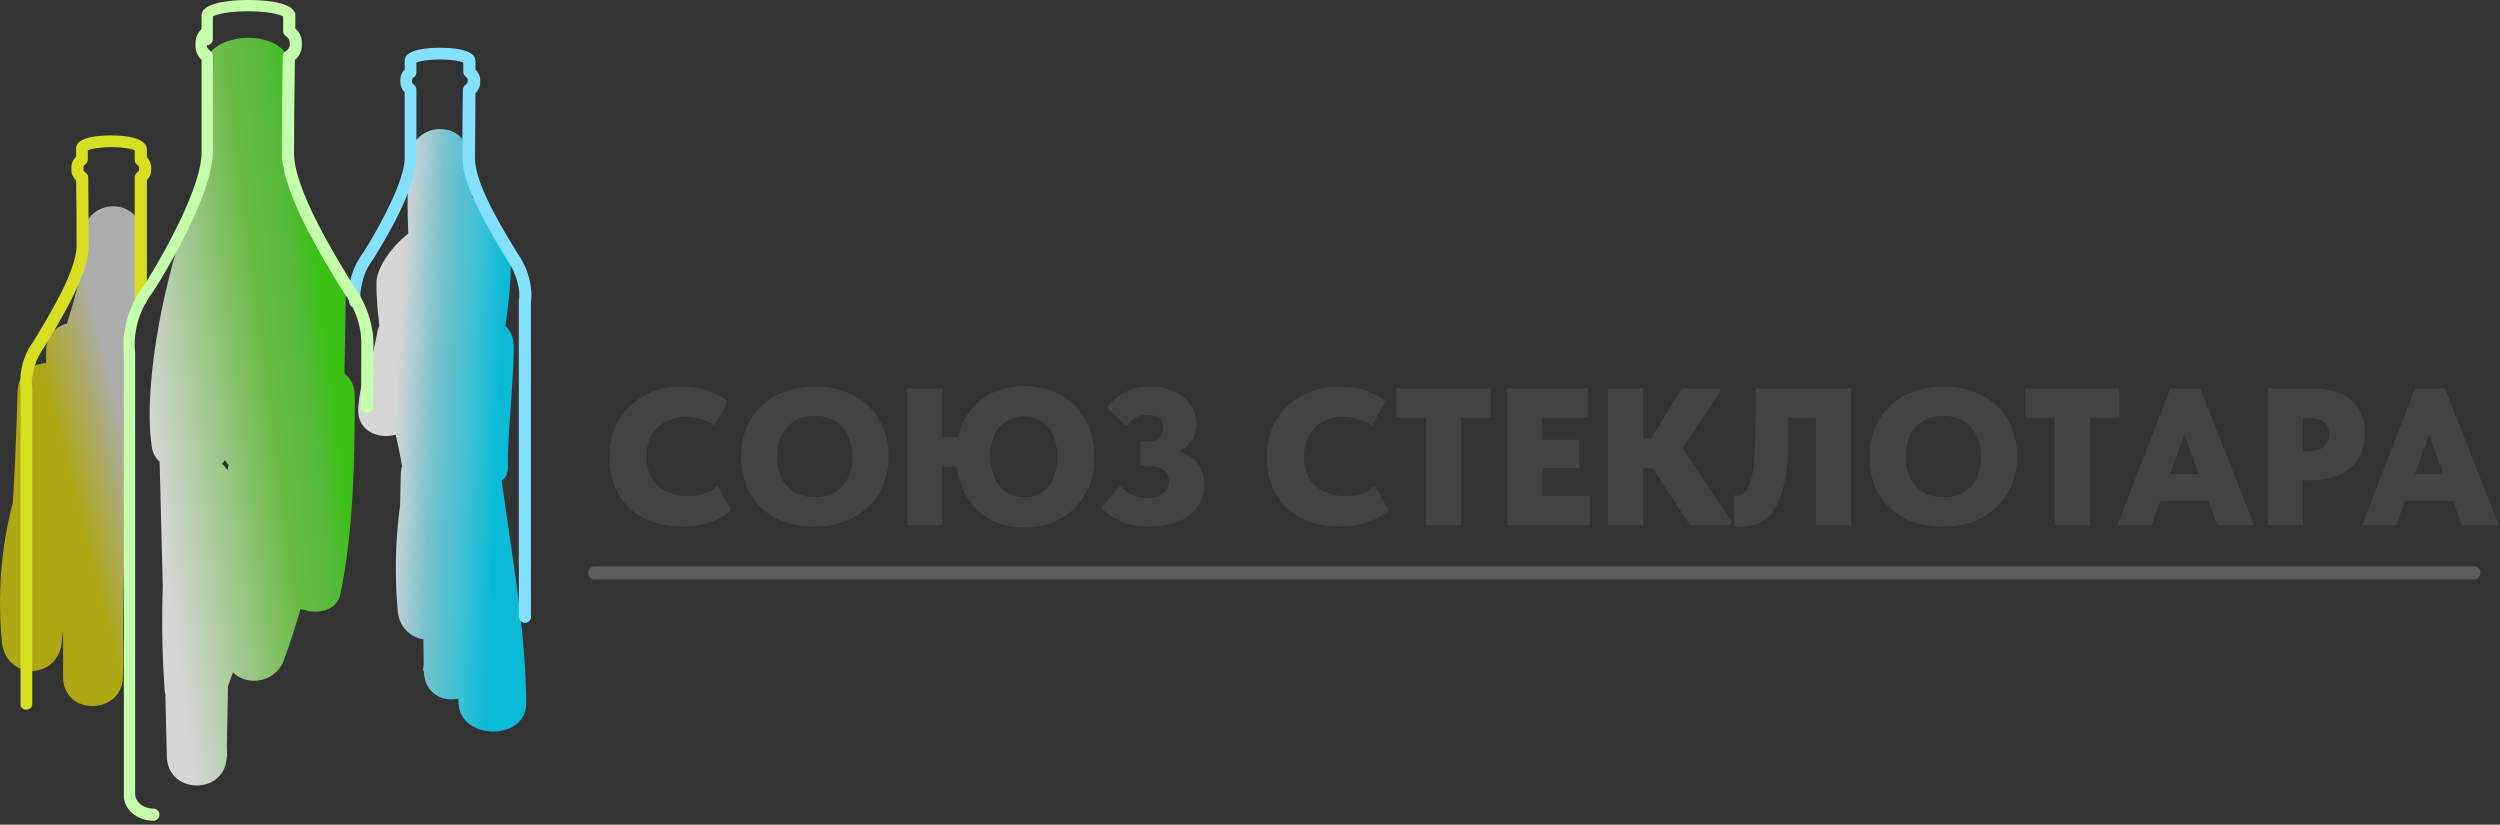
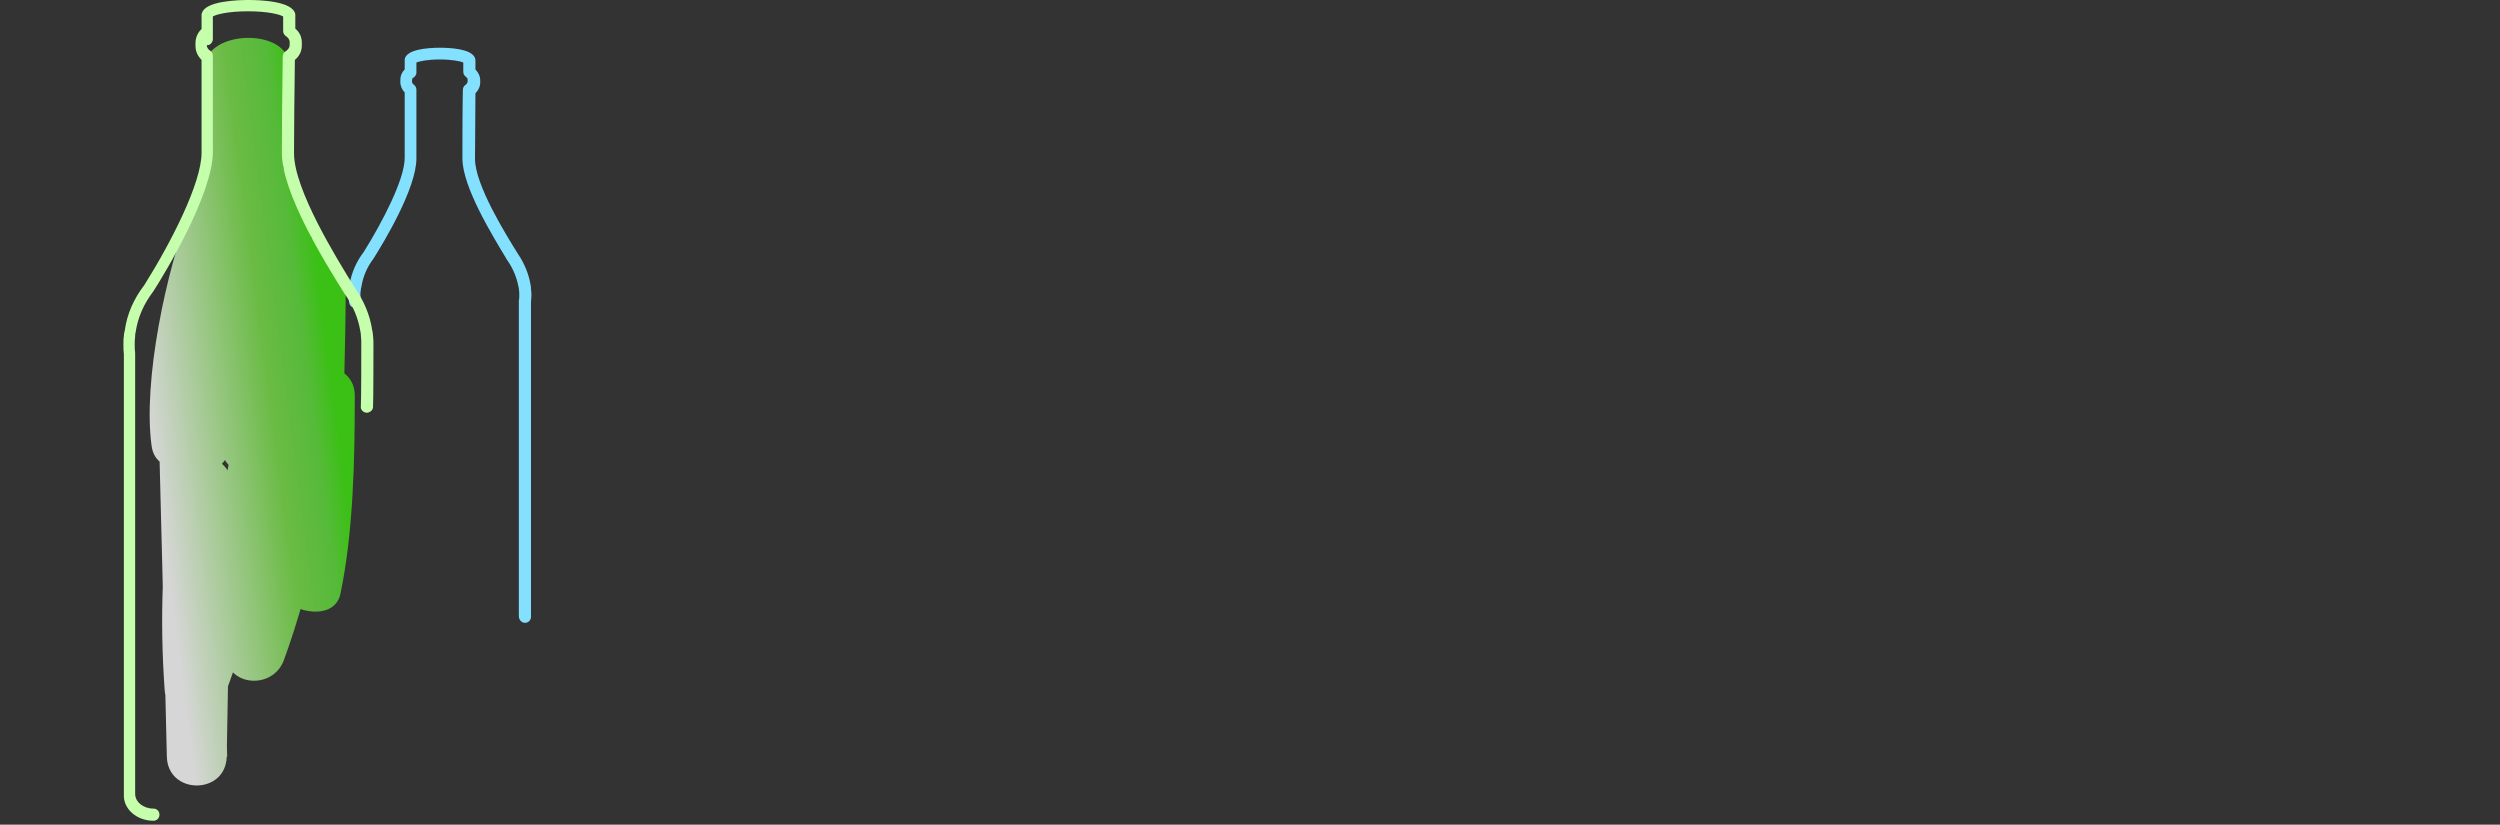
<svg xmlns="http://www.w3.org/2000/svg" width="576" height="190" viewBox="0 0 576 190" fill="none">
  <rect x="0" y="0" width="576" height="190" fill="#333333" stroke="none" />
-   <path opacity="0.8" d="M105.64 161.8C105.34 134.9 104.94 108 104.64 81C104.54 72.1 118.14 70.7 118.34 79.6C118.54 85.5 116.84 101.2 117.04 107.1C117.24 116 105.44 107.5 105.04 98.6L103.54 62.6C108.04 63.2 112.54 63.8 117.14 64.4C115.34 73.1 114.34 81.7 114.04 90.6C113.74 99.5 100.74 99.5 100.24 90.6C99.24 72.5 95.54 54.6 94.54 36.5H108.34C106.84 53.5 109.64 70.3 110.84 87.3C111.34 93.9 100.74 97.1 97.94 90.8C94.54 82.9 90.24 75.3 86.84 67.4C91.14 66.2 95.44 65.1 99.74 63.9C99.64 72.5 102.54 80.7 102.44 89.3C102.34 98.2 89.04 98.2 88.64 89.3C88.74 86.2 88.14 83.1 87.04 80.2H100.34C99.34 85.5 97.94 90.6 96.14 95.7C93.74 102.5 81.94 102.1 82.54 93.9C83.04 87.6 84.64 83.7 88.84 78.9C92.44 74.8 98.94 77.3 100.34 81.9C104.14 93.7 106.44 105.5 107.84 117.7C103.54 116.5 99.24 115.4 94.94 114.2C97.24 109.4 98.34 104.3 98.14 99H111.94C111.14 117.5 110.94 136 111.24 154.5H97.44C99.74 137.3 99.54 120.4 96.64 103.4C101.14 102.8 105.64 102.2 110.24 101.6C109.24 112.9 108.84 124 109.04 135.4H95.24C95.64 125.5 95.34 115.7 94.24 105.9C98.74 106.5 103.24 107.1 107.84 107.7C105.14 118.8 104.44 129.4 105.44 140.8H91.64C91.84 130.3 92.14 119.8 92.34 109.3C92.54 100.4 106.34 100.4 106.14 109.3C105.94 119.8 105.64 130.3 105.44 140.8C105.24 149.8 92.44 149.5 91.64 140.8C90.54 128.2 91.54 116.3 94.54 104C96.54 95.9 107.34 98.5 108.14 105.8C109.24 115.7 109.54 125.4 109.14 135.3C108.74 144.2 95.54 144.2 95.34 135.3C95.14 124 95.54 112.8 96.54 101.5C97.24 94.4 108.64 91.4 110.14 99.7C113.34 118 113.94 136 111.44 154.5C110.34 163 97.84 163.7 97.64 154.5C97.34 136 97.54 117.5 98.34 99C98.74 90.2 112.44 90.1 112.14 99C111.84 107 110.14 113.8 107.04 121.2C104.04 128.3 94.84 123.6 94.14 117.7C92.94 106.7 90.54 96.1 87.14 85.5C90.94 86.5 94.84 87.5 98.64 88.5C97.84 90.3 97.14 92 96.34 93.8C91.84 93.2 87.34 92.6 82.74 92C84.54 86.9 85.94 81.8 86.94 76.5C88.24 69.5 98.44 70.3 100.24 76.5C101.54 80.8 102.14 84.8 102.34 89.2H88.54C88.64 80.6 86.64 73.5 86.74 65C86.84 58.7 99.14 46.9 101.94 53.5C105.34 61.4 106.34 75.7 109.74 83.7C105.44 84.9 101.14 86 96.84 87.2C95.64 70.3 92.84 53.4 94.34 36.4C95.14 27.6 107.64 27.4 108.14 36.4C109.14 54.5 112.84 72.4 113.84 90.5H100.04C100.34 80.4 99.24 54.8 101.24 44.9C102.94 37 117.24 51.9 117.64 59.4C118.14 71.4 113.64 86.4 114.14 98.4H104.94C104.74 92.5 104.64 86.7 104.44 80.8C109.04 80.8 108.54 82.1 113.14 82.1C113.44 109 120.94 134.8 121.24 161.7C121.64 170.9 105.74 170.7 105.64 161.8Z" fill="url(#paint0_linear_45_20)" />
  <path opacity="0.8" d="M66.64 16.5C65.94 39.8 62.04 59.2 64.54 82.5C60.04 81.9 55.54 81.3 50.94 80.7C54.34 72.1 48.84 33.2 52.24 24.6C55.04 17.7 71.64 47.7 71.84 56C72.14 68.9 73.64 81.8 73.94 94.7C69.44 94.1 64.94 93.5 60.34 92.9C62.84 86.5 64.44 61.8 65.44 55C66.54 47.2 79.54 60.7 79.64 68.3C79.64 77.8 79.04 94.3 79.04 103.8H65.24C65.34 93.5 63.14 84.8 58.24 75.9C62.44 75.4 66.64 74.8 70.84 74.3L64.54 104.6C62.94 112.4 51.14 110.4 50.94 102.8C50.74 92.4 49.34 82.4 46.64 72.3H59.94C56.84 82.5 54.44 92.8 52.94 103.4C48.54 102.2 44.04 101 39.64 99.7C42.04 87.5 43.04 74.9 40.64 62.6H53.94C49.34 74.1 46.64 86.7 48.34 99.1H35.04C36.54 94.4 36.84 90.4 36.34 85.5H50.14C50.84 115.1 51.54 144.7 52.34 174.3H38.54C38.94 153.4 39.24 132.5 39.64 111.7C44.14 112.3 48.64 112.9 53.24 113.5C51.14 128.6 50.84 143.7 51.94 158.9C47.44 158.3 42.94 157.7 38.34 157.1C45.44 138.1 50.74 118.8 54.24 98.8C55.54 91.2 68.44 92.9 67.84 100.6C66.44 117.1 65.74 133.6 65.84 150.1C61.34 149.5 56.84 148.9 52.24 148.3C58.34 131.3 61.84 114.1 62.74 95.9C63.14 87.1 76.54 87 76.54 95.9C76.54 108.1 76.44 120.3 76.44 132.6C71.94 132 67.44 131.4 62.84 130.8C65.64 117.6 66.94 104.6 66.94 91.1C66.94 82.2 81.74 82.2 81.74 91.1C81.74 105.8 81.44 122.4 78.44 136.8C76.84 144.5 62.54 140.4 62.54 132.7C62.54 120.5 62.64 108.3 62.64 96H76.44C75.54 115.3 72.04 133.9 65.44 152C62.94 159.1 51.94 158.3 51.84 150.2C51.74 133.7 52.44 117.2 53.84 100.7C58.34 101.3 62.84 101.9 67.44 102.5C63.94 122.5 58.64 141.8 51.54 160.8C48.84 168.1 38.54 166.9 37.94 159C36.74 142.5 37.44 126.3 39.74 109.9C40.84 102.1 53.44 104.1 53.34 111.7C52.94 132.6 52.64 153.5 52.24 174.3C52.04 183.2 38.64 183.2 38.44 174.3C37.74 144.7 37.04 115.1 36.24 85.5C36.04 76.4 49.14 76.9 50.04 85.5C50.74 91.6 50.14 96.9 48.24 102.8C46.44 108.7 35.94 110 34.94 102.8C32.84 87.9 38.34 62 43.94 48C46.24 42.4 54.34 19.5 55.84 26.9C58.84 41.7 55.74 88.7 52.84 103.4C51.14 112.3 38.24 108.3 39.54 99.7C41.14 89.1 43.44 78.9 46.54 68.6C48.54 62.2 58.04 61.9 59.84 68.6C62.84 79.9 64.44 91.1 64.64 102.8C60.14 102.2 55.64 101.6 51.04 101L57.34 70.7C58.54 64.8 67.14 64 69.94 69.1C76.04 80.1 78.94 91.4 78.84 104C78.74 112.9 65.04 112.9 65.04 104V75.6C69.54 76.2 74.04 76.8 78.64 77.4C77.64 84.2 76.04 90.4 73.54 96.8C70.84 103.8 60.14 103.2 59.94 95C59.64 82.1 58.14 69.2 57.84 56.3C62.34 56.9 66.84 57.5 71.44 58.1C68.04 66.7 67.54 76.1 64.14 84.6C61.24 91.9 51.44 90.7 50.54 82.8C48.04 59.5 46.44 38.8 47.14 15.5C47.44 6.6 66.84 6.4 66.64 15.3V16.5Z" fill="url(#paint1_linear_45_20)" />
-   <path opacity="0.6" d="M24.44 80.9V133.1H10.64C11.64 119.7 9.34 106.2 10.74 92.8C12.14 79.6 19.84 67.6 19.04 54.3H32.84C29.74 88.2 28.24 122.1 28.34 156.1H14.54C15.04 138.8 12.74 122.3 7.54 105.9C11.74 106.4 15.94 107 20.14 107.5C14.54 120.5 12.84 133.8 14.24 147.9H0.44C2.34 128.7 3.54 109.6 4.04 90.3C4.24 81.4 18.04 81.4 17.84 90.3C17.34 109.5 16.14 128.7 14.24 147.9C13.34 156.8 1.34 156.8 0.44 147.9C-1.16 131.2 1.64 115.8 8.24 100.5C10.74 94.7 19.24 97 20.84 102.1C26.44 119.7 28.94 137.6 28.34 156C28.04 164.9 14.54 164.9 14.54 156C14.44 122 15.94 88.1 19.04 54.2C19.84 45.4 32.34 45.2 32.84 54.2C33.64 67.5 26.84 78.4 24.84 91.3C22.74 105 25.44 119.1 24.44 133C23.84 141.8 10.64 142 10.64 133V80.8C10.64 72.1 24.44 72 24.44 80.9Z" fill="url(#paint2_linear_45_20)" />
  <path d="M120.94 143.5C121.74 143.5 122.34 142.9 122.34 142.1V69.6C122.34 69.2 122.44 68.7 122.44 68.2C122.44 67.7 122.44 67.1 122.34 66.6C122.34 66.3 122.34 66 122.24 65.6C121.84 63.2 120.84 60.7 119.34 58.5C116.34 53.7 109.44 42.5 109.44 36.6C109.44 32.9 109.54 26.5 109.54 21.5C110.24 20.8 110.64 19.9 110.64 19V18.5C110.64 17.6 110.24 16.7 109.54 16V14C109.54 13.6 109.44 13.3 109.24 13C108.14 11.3 103.94 11 101.34 11C98.44 11 93.54 11.4 93.24 13.7V16C92.54 16.7 92.24 17.5 92.24 18.4V18.9C92.24 19.8 92.64 20.7 93.24 21.3V36.4C93.24 41.3 88.14 51.1 83.84 58C82.14 60.2 80.94 62.9 80.54 65.6C80.44 65.8 80.44 66.2 80.44 66.6C80.44 67 80.34 67.5 80.34 68.1C80.34 68.6 80.34 69.1 80.44 69.7C80.54 70.5 81.24 71 81.94 70.9C82.74 70.8 83.24 70.2 83.14 69.4C83.14 69 83.04 68.5 83.04 68.1C83.04 67.7 83.04 67.2 83.14 66.8C83.14 66.5 83.14 66.4 83.24 66.2C83.64 63.7 84.54 61.6 86.04 59.6C88.44 55.8 95.94 43.4 95.94 36.5V20.7C95.94 20.2 95.74 19.8 95.34 19.5C95.24 19.4 94.94 19.2 94.94 18.9V18.4C94.94 18.3 95.04 18.1 95.04 18C95.54 17.8 95.94 17.3 95.94 16.7V14.4C96.64 14.1 98.54 13.7 101.34 13.7C104.14 13.7 106.04 14.1 106.74 14.4V16.5C106.74 17 106.94 17.4 107.34 17.7C107.44 17.8 107.74 18 107.74 18.3V18.8C107.74 19 107.54 19.3 107.34 19.5C106.94 19.7 106.64 20.2 106.64 20.7C106.54 25.9 106.54 32.7 106.54 36.5C106.54 43.1 113.54 54.4 116.84 59.9C118.24 61.9 119.04 63.9 119.44 66C119.54 66.3 119.54 66.4 119.54 66.5C119.64 67.1 119.64 67.5 119.64 68C119.64 68.4 119.64 68.9 119.54 69.3V141.9C119.54 142.9 120.24 143.5 120.94 143.5Z" fill="#84E0FF" />
-   <path d="M6.04 163.5C6.84 163.5 7.44 162.9 7.44 162.1V89.6C7.44 89 7.34 88.6 7.34 88.2C7.34 87.8 7.34 87.3 7.44 86.9C7.44 86.6 7.44 86.5 7.54 86.3C7.94 84 8.74 82 10.04 80.2C13.44 74.6 20.44 63.4 20.44 56.7C20.44 52.9 20.34 46 20.34 40.9C20.34 40.4 20.04 40 19.64 39.7C19.34 39.5 19.24 39.3 19.24 39V38.5C19.24 38.2 19.54 37.9 19.64 37.9C20.04 37.6 20.24 37.2 20.24 36.7V34.6C20.94 34.3 22.84 33.9 25.64 33.9C28.44 33.9 30.34 34.3 31.04 34.6V36.8C31.04 37.3 31.24 37.7 31.64 38C31.74 38.1 32.04 38.3 32.04 38.6V39.1C32.04 39.4 31.74 39.6 31.64 39.7C31.24 40 31.04 40.4 31.04 40.9V69C31.04 69.8 31.64 70.4 32.44 70.4C33.24 70.4 33.84 69.8 33.84 69V41.5C34.54 40.8 34.84 40 34.84 39.1V38.6C34.84 37.7 34.44 36.8 33.84 36.2V34.2C33.44 31.6 28.54 31.2 25.74 31.2C22.94 31.2 18.34 31.5 17.64 33.6C17.54 33.8 17.54 33.9 17.54 34.1V36.1C16.84 36.8 16.44 37.6 16.44 38.6V39.1C16.44 40.1 16.84 40.9 17.54 41.6C17.64 46.7 17.64 53.1 17.64 56.7C17.64 62.6 10.64 73.8 7.74 78.6C6.14 80.8 5.14 83.2 4.84 85.8C4.74 86 4.74 86.4 4.74 86.8C4.74 87.2 4.64 87.7 4.64 88.3C4.64 88.8 4.64 89.3 4.74 89.9V162.2C4.64 162.9 5.24 163.5 6.04 163.5Z" fill="#D7DF23" />
  <path d="M35.34 189.1C36.14 189.1 36.74 188.5 36.74 187.7C36.74 186.9 36.14 186.3 35.34 186.3C33.04 186.3 31.14 184.8 31.14 182.9V81.4C31.04 80.6 31.04 80 31.04 79.4C31.04 78.8 31.04 78.1 31.14 77.5C31.14 77.1 31.14 76.9 31.24 76.6C31.74 73.1 33.14 70 35.34 67.1C37.74 63.4 49.04 44.8 49.04 35V12.9C49.04 12.4 48.84 12 48.44 11.7C47.94 11.4 47.64 10.9 47.64 10.4C48.34 10.5 49.04 9.8 49.04 9V3.8C49.84 3.3 52.64 2.6 57.14 2.6C61.64 2.6 64.44 3.3 65.24 3.8V7.1C65.24 7.6 65.44 8 65.84 8.3C66.34 8.6 66.74 9.1 66.74 9.7V10.4C66.74 10.9 66.44 11.4 65.84 11.8C65.44 12 65.14 12.5 65.14 13C65.04 20.2 64.94 29.8 64.94 35.2C64.94 44.4 74.64 60.1 79.34 67.6C81.34 70.4 82.54 73.3 83.04 76.4C83.14 76.8 83.14 77 83.14 77.2C83.24 78 83.24 78.6 83.24 79.3C83.24 80.4 83.24 92.8 83.14 93.6C83.04 94.4 83.64 95 84.44 95.1C85.14 95.1 85.84 94.6 85.94 93.9C86.04 93.1 86.04 79.5 86.04 79.4C86.04 78.7 86.04 78 85.94 77.3C85.94 76.9 85.84 76.5 85.74 76C85.24 72.6 83.84 69.3 81.74 66.3C77.54 59.5 67.74 43.7 67.74 35.3C67.74 30.1 67.84 21 67.94 13.8C68.94 13 69.54 11.8 69.54 10.5V9.8C69.54 8.6 69.04 7.4 68.04 6.6V3.6V3.3C67.54 0.2 59.64 0 57.24 0C54.94 0 47.34 0.2 46.54 3C46.44 3.1 46.44 3.3 46.44 3.5V6.7C45.54 7.5 45.04 8.7 45.04 9.9V10.6C45.04 11.8 45.54 12.9 46.44 13.8V35.2C46.44 42.2 39.34 56 33.24 65.7C30.84 68.8 29.24 72.4 28.74 76.2C28.64 76.5 28.54 77 28.54 77.4C28.44 78 28.44 78.7 28.44 79.5C28.44 80.2 28.44 80.9 28.54 81.6V183C28.34 186.4 31.54 189.1 35.34 189.1Z" fill="#C6FFAB" />
-   <path d="M157.093 121.315C154.483 121.315 152.143 120.925 150.073 120.145C148.003 119.365 146.248 118.27 144.808 116.86C143.398 115.45 142.303 113.77 141.523 111.82C140.773 109.84 140.398 107.68 140.398 105.34C140.398 103 140.788 100.84 141.568 98.86C142.378 96.85 143.518 95.125 144.988 93.685C146.458 92.245 148.228 91.12 150.298 90.31C152.368 89.47 154.678 89.05 157.228 89.05C159.388 89.05 161.323 89.35 163.033 89.95C164.773 90.55 166.333 91.39 167.713 92.47L164.653 98.005C163.603 97.315 162.493 96.82 161.323 96.52C160.153 96.19 159.043 96.025 157.993 96.025C156.673 96.025 155.458 96.235 154.348 96.655C153.238 97.075 152.278 97.69 151.468 98.5C150.688 99.28 150.073 100.225 149.623 101.335C149.173 102.445 148.948 103.69 148.948 105.07C148.948 108.04 149.803 110.32 151.513 111.91C153.253 113.5 155.608 114.295 158.578 114.295C159.028 114.295 159.538 114.265 160.108 114.205C160.678 114.145 161.263 114.04 161.863 113.89C162.463 113.74 163.048 113.515 163.618 113.215C164.218 112.915 164.773 112.51 165.283 112L168.478 117.535C167.338 118.615 165.793 119.515 163.843 120.235C161.893 120.955 159.643 121.315 157.093 121.315ZM187.73 114.565C188.96 114.565 190.1 114.37 191.15 113.98C192.23 113.59 193.16 113.005 193.94 112.225C194.72 111.415 195.32 110.425 195.74 109.255C196.19 108.085 196.415 106.735 196.415 105.205C196.415 103.705 196.19 102.37 195.74 101.2C195.32 100.03 194.72 99.055 193.94 98.275C193.19 97.465 192.275 96.85 191.195 96.43C190.145 96.01 188.99 95.8 187.73 95.8C186.47 95.8 185.3 96.01 184.22 96.43C183.17 96.82 182.255 97.42 181.475 98.23C180.725 99.01 180.125 99.985 179.675 101.155C179.255 102.325 179.045 103.675 179.045 105.205C179.045 106.705 179.255 108.04 179.675 109.21C180.095 110.35 180.68 111.325 181.43 112.135C182.21 112.915 183.125 113.515 184.175 113.935C185.255 114.355 186.44 114.565 187.73 114.565ZM187.73 121.315C185.12 121.315 182.765 120.94 180.665 120.19C178.565 119.41 176.78 118.315 175.31 116.905C173.84 115.495 172.7 113.8 171.89 111.82C171.11 109.84 170.72 107.635 170.72 105.205C170.72 102.925 171.11 100.81 171.89 98.86C172.67 96.88 173.795 95.17 175.265 93.73C176.735 92.26 178.52 91.12 180.62 90.31C182.72 89.47 185.09 89.05 187.73 89.05C190.25 89.05 192.545 89.44 194.615 90.22C196.715 90.97 198.515 92.065 200.015 93.505C201.515 94.915 202.67 96.61 203.48 98.59C204.32 100.57 204.74 102.775 204.74 105.205C204.74 107.485 204.335 109.615 203.525 111.595C202.745 113.545 201.605 115.24 200.105 116.68C198.635 118.12 196.85 119.26 194.75 120.1C192.68 120.91 190.34 121.315 187.73 121.315ZM217.133 100.75H220.733C221.123 98.98 221.753 97.375 222.623 95.935C223.493 94.495 224.573 93.265 225.863 92.245C227.183 91.195 228.698 90.385 230.408 89.815C232.118 89.245 233.993 88.96 236.033 88.96C238.403 88.96 240.578 89.35 242.558 90.13C244.538 90.91 246.233 92.02 247.643 93.46C249.083 94.9 250.193 96.625 250.973 98.635C251.753 100.645 252.143 102.865 252.143 105.295C252.143 107.695 251.753 109.885 250.973 111.865C250.193 113.845 249.083 115.555 247.643 116.995C246.233 118.435 244.538 119.56 242.558 120.37C240.578 121.15 238.403 121.54 236.033 121.54C233.873 121.54 231.893 121.21 230.093 120.55C228.293 119.89 226.718 118.96 225.368 117.76C224.048 116.53 222.968 115.045 222.128 113.305C221.288 111.565 220.733 109.63 220.463 107.5H217.133V121H209.033V89.5H217.133V100.75ZM236.033 114.565C237.143 114.565 238.148 114.37 239.048 113.98C239.978 113.59 240.773 113.005 241.433 112.225C242.123 111.445 242.648 110.485 243.008 109.345C243.398 108.175 243.593 106.81 243.593 105.25C243.593 103.75 243.398 102.43 243.008 101.29C242.648 100.12 242.123 99.145 241.433 98.365C240.773 97.555 239.978 96.955 239.048 96.565C238.148 96.145 237.143 95.935 236.033 95.935C234.953 95.935 233.933 96.13 232.973 96.52C232.013 96.88 231.173 97.435 230.453 98.185C229.763 98.905 229.208 99.835 228.788 100.975C228.368 102.085 228.158 103.375 228.158 104.845C228.158 106.495 228.368 107.935 228.788 109.165C229.208 110.365 229.763 111.37 230.453 112.18C231.173 112.99 232.013 113.59 232.973 113.98C233.933 114.37 234.953 114.565 236.033 114.565ZM264.972 121.315C262.482 121.315 260.322 120.955 258.492 120.235C256.692 119.485 255.102 118.405 253.722 116.995L258.042 111.955C258.822 112.735 259.722 113.41 260.742 113.98C261.792 114.52 262.947 114.79 264.207 114.79C264.807 114.79 265.407 114.73 266.007 114.61C266.607 114.46 267.147 114.235 267.627 113.935C268.137 113.635 268.542 113.245 268.842 112.765C269.172 112.285 269.337 111.7 269.337 111.01C269.337 109.99 268.947 109.12 268.167 108.4C267.387 107.68 266.067 107.32 264.207 107.32H262.767V101.74H264.522C265.662 101.74 266.517 101.44 267.087 100.84C267.687 100.24 267.987 99.505 267.987 98.635C267.987 97.495 267.627 96.7 266.907 96.25C266.187 95.8 265.317 95.575 264.297 95.575C263.367 95.575 262.482 95.785 261.642 96.205C260.832 96.625 260.127 97.27 259.527 98.14L255.072 93.955C256.122 92.485 257.502 91.3 259.212 90.4C260.952 89.5 262.872 89.05 264.972 89.05C266.352 89.05 267.672 89.245 268.932 89.635C270.222 89.995 271.362 90.535 272.352 91.255C273.342 91.975 274.137 92.875 274.737 93.955C275.337 95.005 275.637 96.22 275.637 97.6C275.637 99.19 275.247 100.51 274.467 101.56C273.717 102.61 272.802 103.435 271.722 104.035C273.612 104.635 275.037 105.58 275.997 106.87C276.957 108.13 277.437 109.69 277.437 111.55C277.437 113.08 277.137 114.46 276.537 115.69C275.937 116.89 275.097 117.91 274.017 118.75C272.937 119.56 271.632 120.19 270.102 120.64C268.572 121.09 266.862 121.315 264.972 121.315ZM308.572 121.315C305.962 121.315 303.622 120.925 301.552 120.145C299.482 119.365 297.727 118.27 296.287 116.86C294.877 115.45 293.782 113.77 293.002 111.82C292.252 109.84 291.877 107.68 291.877 105.34C291.877 103 292.267 100.84 293.047 98.86C293.857 96.85 294.997 95.125 296.467 93.685C297.937 92.245 299.707 91.12 301.777 90.31C303.847 89.47 306.157 89.05 308.707 89.05C310.867 89.05 312.802 89.35 314.512 89.95C316.252 90.55 317.812 91.39 319.192 92.47L316.132 98.005C315.082 97.315 313.972 96.82 312.802 96.52C311.632 96.19 310.522 96.025 309.472 96.025C308.152 96.025 306.937 96.235 305.827 96.655C304.717 97.075 303.757 97.69 302.947 98.5C302.167 99.28 301.552 100.225 301.102 101.335C300.652 102.445 300.427 103.69 300.427 105.07C300.427 108.04 301.282 110.32 302.992 111.91C304.732 113.5 307.087 114.295 310.057 114.295C310.507 114.295 311.017 114.265 311.587 114.205C312.157 114.145 312.742 114.04 313.342 113.89C313.942 113.74 314.527 113.515 315.097 113.215C315.697 112.915 316.252 112.51 316.762 112L319.957 117.535C318.817 118.615 317.272 119.515 315.322 120.235C313.372 120.955 311.122 121.315 308.572 121.315ZM328.545 96.25H321.75V89.5H343.44V96.25H336.645V121H328.545V96.25ZM347.285 89.5H365.825V96.25H355.385V101.335H363.89V107.86H355.385V114.25H366.275V121H347.285V89.5ZM378.588 100.975H380.478L387.498 89.5H396.273V90.4L387.588 103.27L398.883 120.1V121H389.388L380.793 107.905H378.588V121H370.488V89.5H378.588V100.975ZM401.28 121.36C400.71 121.36 400.14 121.315 399.57 121.225L399.525 114.115C399.675 114.145 399.855 114.16 400.065 114.16C400.995 114.16 401.745 113.785 402.315 113.035C402.915 112.255 403.365 111.13 403.665 109.66C403.995 108.16 404.205 106.345 404.295 104.215C404.415 102.085 404.475 99.64 404.475 96.88V89.5H426.48V121H418.38V96.25H412.035V101.245C412.035 107.845 411.165 112.855 409.425 116.275C407.715 119.665 405 121.36 401.28 121.36ZM447.755 114.565C448.985 114.565 450.125 114.37 451.175 113.98C452.255 113.59 453.185 113.005 453.965 112.225C454.745 111.415 455.345 110.425 455.765 109.255C456.215 108.085 456.44 106.735 456.44 105.205C456.44 103.705 456.215 102.37 455.765 101.2C455.345 100.03 454.745 99.055 453.965 98.275C453.215 97.465 452.3 96.85 451.22 96.43C450.17 96.01 449.015 95.8 447.755 95.8C446.495 95.8 445.325 96.01 444.245 96.43C443.195 96.82 442.28 97.42 441.5 98.23C440.75 99.01 440.15 99.985 439.7 101.155C439.28 102.325 439.07 103.675 439.07 105.205C439.07 106.705 439.28 108.04 439.7 109.21C440.12 110.35 440.705 111.325 441.455 112.135C442.235 112.915 443.15 113.515 444.2 113.935C445.28 114.355 446.465 114.565 447.755 114.565ZM447.755 121.315C445.145 121.315 442.79 120.94 440.69 120.19C438.59 119.41 436.805 118.315 435.335 116.905C433.865 115.495 432.725 113.8 431.915 111.82C431.135 109.84 430.745 107.635 430.745 105.205C430.745 102.925 431.135 100.81 431.915 98.86C432.695 96.88 433.82 95.17 435.29 93.73C436.76 92.26 438.545 91.12 440.645 90.31C442.745 89.47 445.115 89.05 447.755 89.05C450.275 89.05 452.57 89.44 454.64 90.22C456.74 90.97 458.54 92.065 460.04 93.505C461.54 94.915 462.695 96.61 463.505 98.59C464.345 100.57 464.765 102.775 464.765 105.205C464.765 107.485 464.36 109.615 463.55 111.595C462.77 113.545 461.63 115.24 460.13 116.68C458.66 118.12 456.875 119.26 454.775 120.1C452.705 120.91 450.365 121.315 447.755 121.315ZM473.388 96.25H466.593V89.5H488.283V96.25H481.488V121H473.388V96.25ZM500.042 89.5H506.927L519.347 121H510.842L508.817 115.465H497.702L495.722 121H487.847L500.042 89.5ZM499.997 109.21H506.567L503.282 100.12L499.997 109.21ZM532.665 89.5C534.555 89.5 536.25 89.725 537.75 90.175C539.25 90.595 540.525 91.24 541.575 92.11C542.625 92.95 543.435 94.015 544.005 95.305C544.575 96.595 544.86 98.11 544.86 99.85C544.86 103.3 543.75 105.97 541.53 107.86C539.31 109.72 536.205 110.65 532.215 110.65H530.595V121H522.495V89.5H532.665ZM531.9 103.9C533.64 103.9 534.855 103.54 535.545 102.82C536.265 102.07 536.625 101.14 536.625 100.03C536.625 99.52 536.55 99.04 536.4 98.59C536.25 98.14 535.995 97.75 535.635 97.42C535.275 97.06 534.78 96.775 534.15 96.565C533.52 96.355 532.725 96.25 531.765 96.25H530.595V103.9H531.9ZM556.424 89.5H563.309L575.729 121H567.224L565.199 115.465H554.084L552.104 121H544.229L556.424 89.5ZM556.379 109.21H562.949L559.664 100.12L556.379 109.21Z" fill="#434343" />
-   <path d="M137 132H570" stroke="#757575" stroke-opacity="0.64" stroke-width="3" stroke-linecap="round" />
  <defs>
    <linearGradient id="paint0_linear_45_20" x1="88.723" y1="98.533" x2="115.042" y2="99.727" gradientUnits="userSpaceOnUse">
      <stop offset="0.084" stop-color="white" />
      <stop offset="0.414" stop-color="#8BE6F3" />
      <stop offset="0.772" stop-color="#3AE4FF" />
      <stop offset="1" stop-color="#00DCFF" />
    </linearGradient>
    <linearGradient id="paint1_linear_45_20" x1="34.123" y1="97.06" x2="77.044" y2="91.462" gradientUnits="userSpaceOnUse">
      <stop stop-color="white" />
      <stop offset="0.664" stop-color="#78DD49" />
      <stop offset="0.875" stop-color="#5FDC3B" />
      <stop offset="1" stop-color="#3DE40E" />
    </linearGradient>
    <linearGradient id="paint2_linear_45_20" x1="30.257" y1="104.137" x2="10.531" y2="109.121" gradientUnits="userSpaceOnUse">
      <stop stop-color="white" />
      <stop offset="0.751" stop-color="#FFF500" />
    </linearGradient>
  </defs>
</svg>